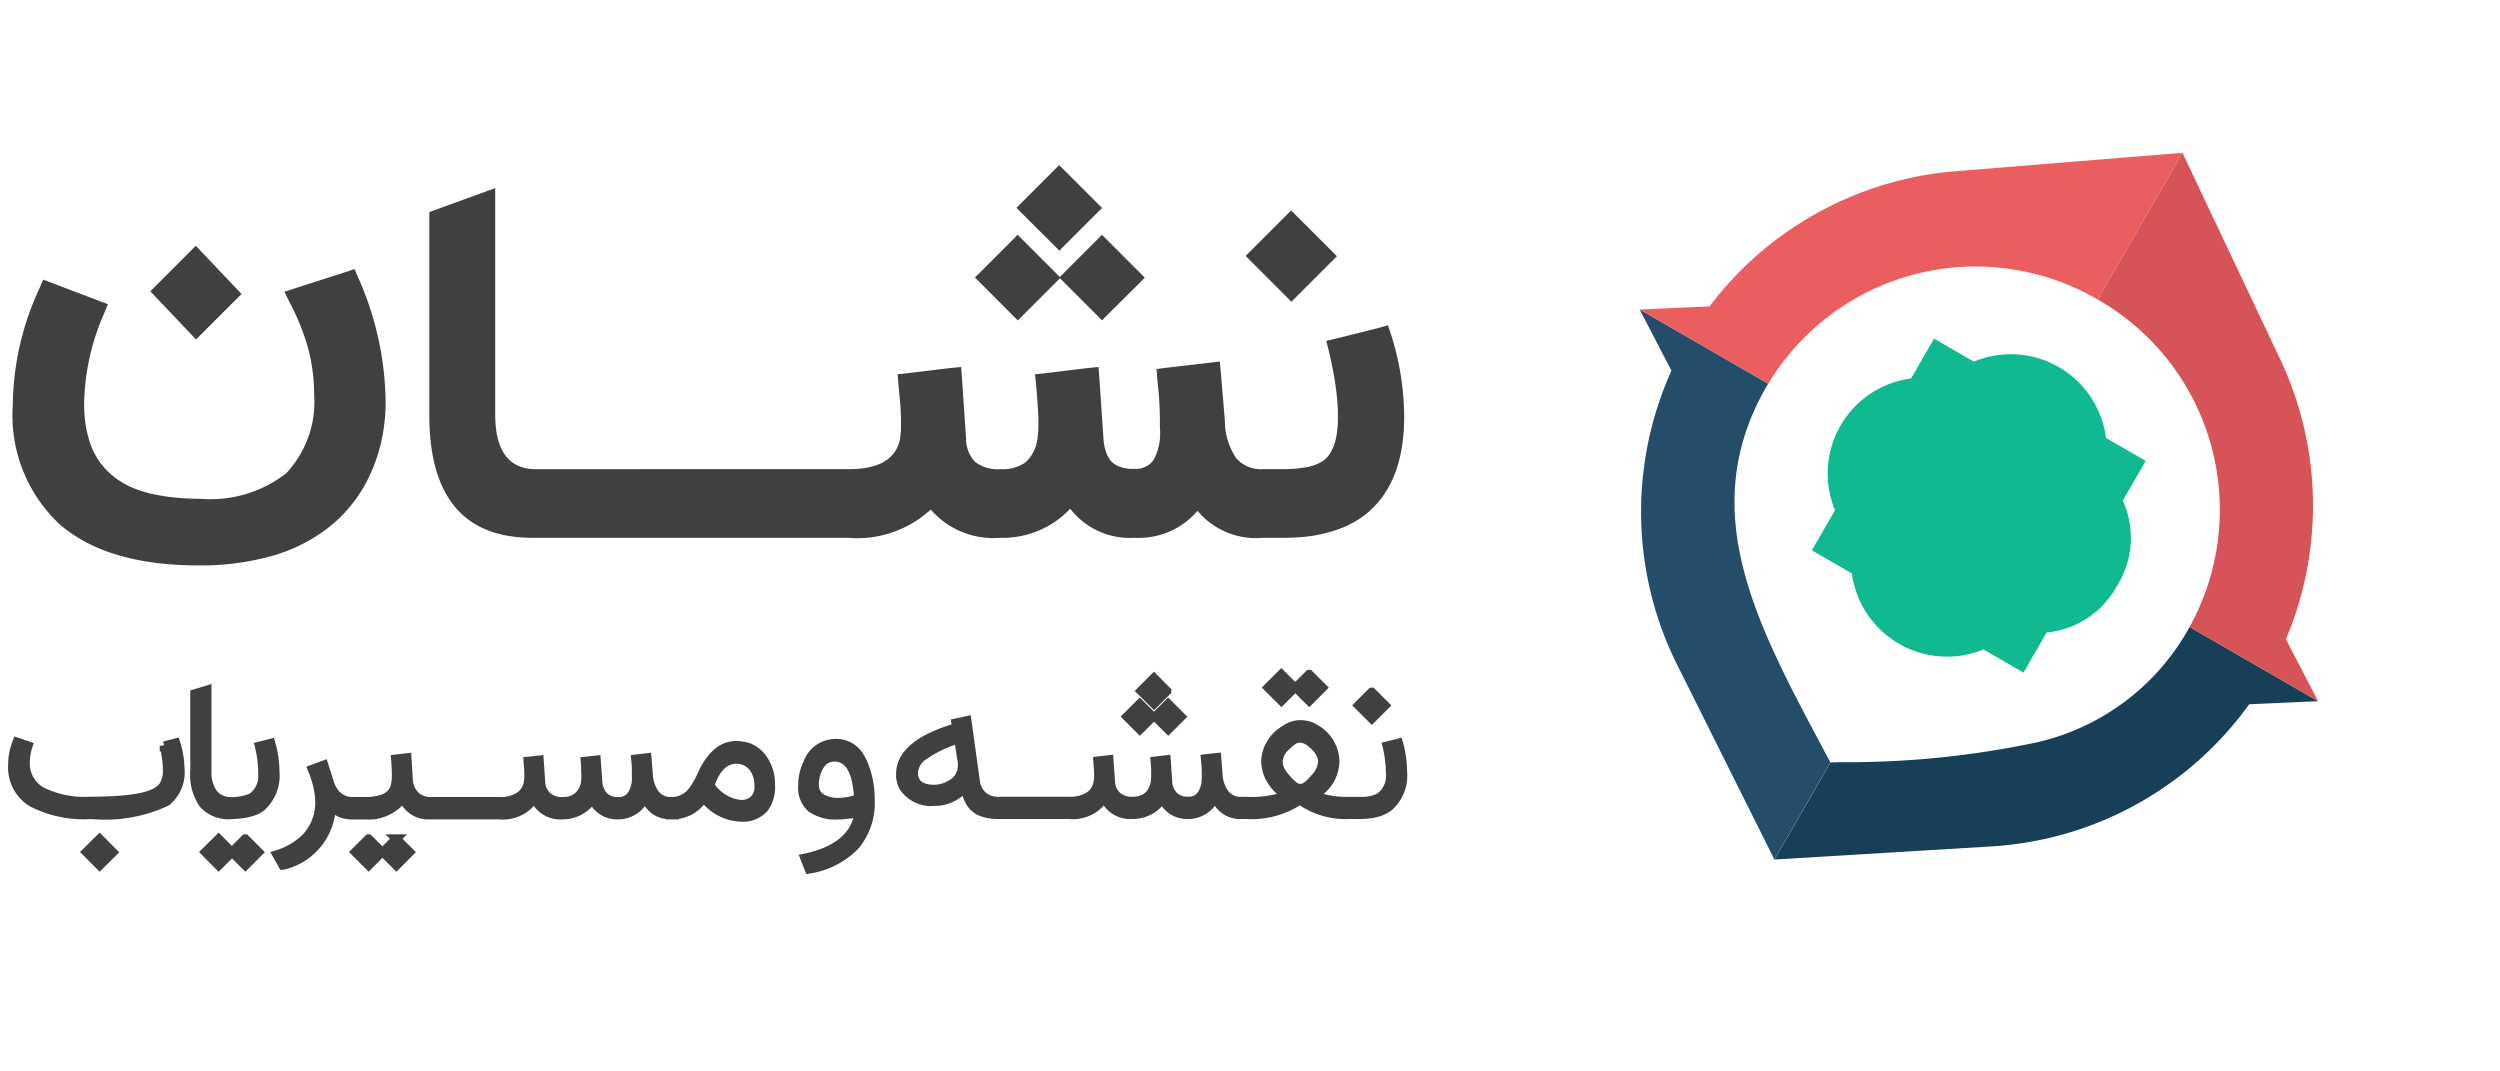
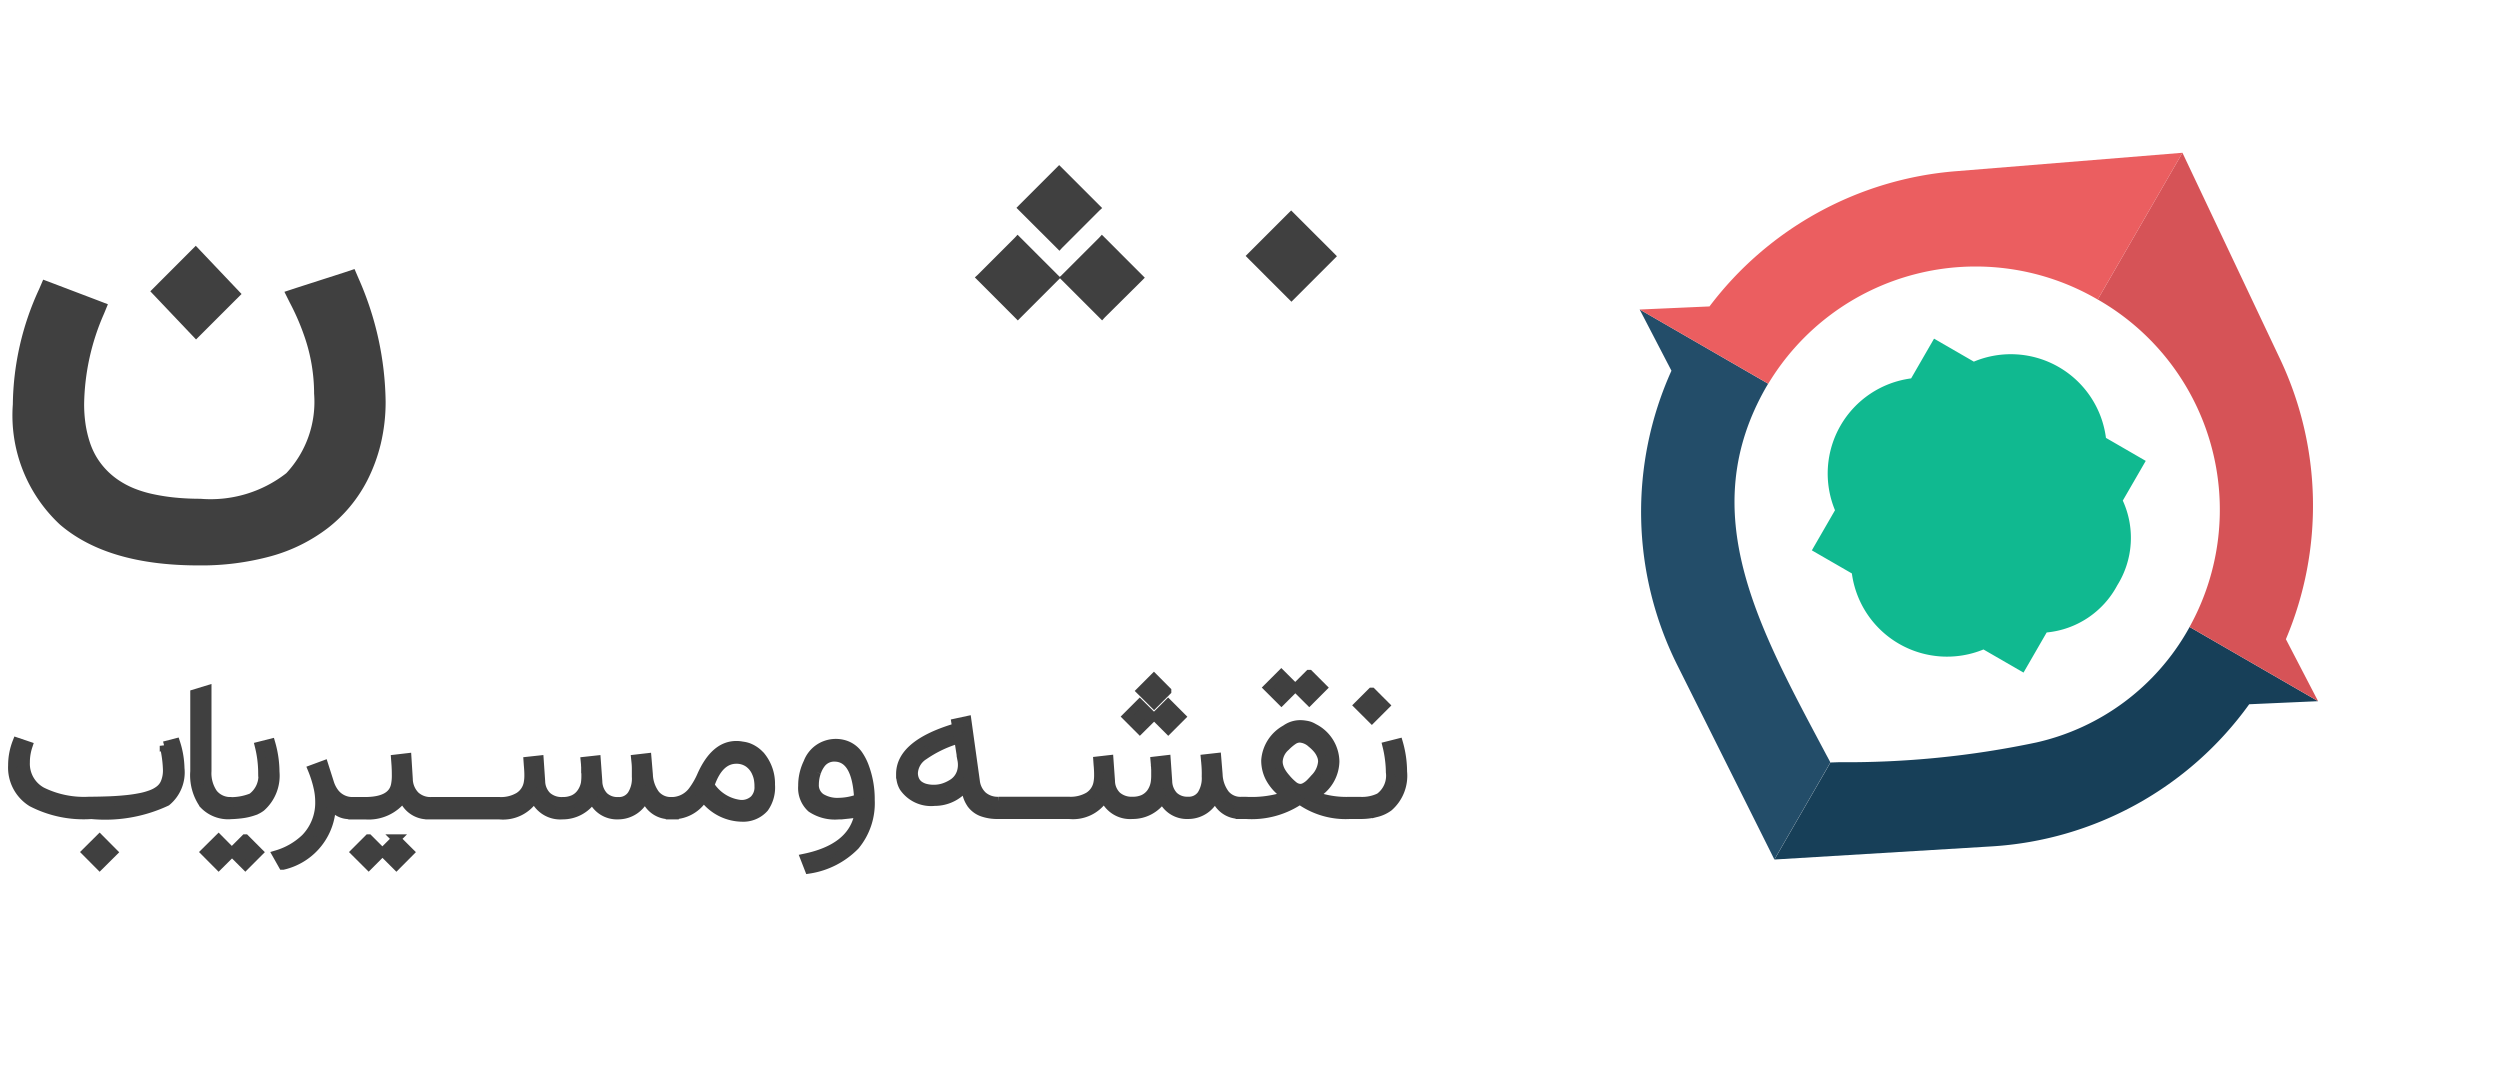
<svg xmlns="http://www.w3.org/2000/svg" width="84" height="36" viewBox="0 0 84 36" fill="none">
  <g filter="url(#a)">
    <path d="M77.992 21.424a12.618 12.618 0 0 0-.413-9.844L73.992 4l-8.36.683a12.62 12.62 0 0 0-8.73 4.56l-1.931.087a1.026 1.026 0 0 0-.865 1.498l.871 1.677a12.549 12.549 0 0 0 .427 10.336L58.978 30l7.99-.482a12.552 12.552 0 0 0 9.164-4.798l1.888-.084a1.025 1.025 0 0 0 .864-1.499l-.892-1.713Z" fill="#fff" />
  </g>
  <path d="M71.14 19.667a3.01 3.01 0 0 0 .186-2.847l.771-1.334-1.337-.773a3.222 3.222 0 0 0-4.439-2.562l-1.337-.772-.77 1.335a3.224 3.224 0 0 0-2.558 4.43l-.778 1.348 1.345.776a3.226 3.226 0 0 0 4.422 2.554l1.345.777.778-1.348a3.008 3.008 0 0 0 2.372-1.584Z" fill="#10B990" />
  <path d="M61.502 25.619a24.793 24.793 0 0 0-.138-.258c-2.261-4.26-4.462-8.128-2.006-12.381l.053-.088-4.319-2.494 1.069 2.058a11.52 11.52 0 0 0 .2 9.9l3.258 6.523 1.881-3.26h.002Z" fill="#234D69" />
  <path d="M73.57 21.066c-.017.03-.032.061-.05.091a7.844 7.844 0 0 1-5.098 3.79c-2.179.46-4.4.682-6.627.663l-.291.01-1.882 3.26 7.278-.44a11.517 11.517 0 0 0 8.673-4.777l2.316-.103-4.319-2.494Z" fill="#173F58" />
  <path d="M70.485 10.064a8.133 8.133 0 0 1 3.084 11.002l4.319 2.494-1.082-2.083a11.52 11.52 0 0 0-.206-9.437l-3.27-6.907-2.848 4.932h.002Z" fill="#D65357" />
  <path d="m70.483 10.065 2.848-4.932-7.617.62a11.52 11.52 0 0 0-8.275 4.543l-2.345.104 4.32 2.493a8.133 8.133 0 0 1 11.07-2.828Z" fill="#EB5E60" />
  <path d="m3.347 28.186-.446.443.447.45.446-.443-.447-.45Zm2.17-3.126c.063.267.1.538.108.811.003.138-.02.276-.07.406a.595.595 0 0 1-.21.275c-.08.06-.17.107-.263.141-.12.045-.242.08-.367.103a4.82 4.82 0 0 1-.47.07 9.292 9.292 0 0 1-.57.04c-.206.007-.43.014-.677.014-.55.031-1.1-.08-1.594-.324a1.062 1.062 0 0 1-.55-.979c-.001-.19.03-.377.09-.557l-.373-.126c-.098.25-.149.516-.148.784a1.37 1.37 0 0 0 .648 1.24c.615.317 1.305.46 1.996.412h.01a4.859 4.859 0 0 0 2.519-.437 1.273 1.273 0 0 0 .453-1.118 2.953 2.953 0 0 0-.145-.854l-.387.1Zm2.722 3.124-.445.445.449.449.444-.445-.448-.449Zm-.894.003-.446.442.447.45.445-.442-.446-.45Zm.395-.811h-.117c.167 0 .333-.01.498-.031.131-.016.26-.046.385-.088a.88.88 0 0 0 .268-.138 1.412 1.412 0 0 0 .467-1.183 3.549 3.549 0 0 0-.141-.964l-.387.098c.071.288.109.582.112.879a.906.906 0 0 1-.362.85 1.878 1.878 0 0 1-.84.13h.153a.73.73 0 0 1-.613-.268 1.2 1.2 0 0 1-.207-.752v-2.725l-.413.126v2.606c-.031.393.075.784.3 1.107a1.132 1.132 0 0 0 .895.353h.002Zm5.573.808-.445.445.45.45.444-.446-.45-.449Zm-.93 0-.445.445.449.448.444-.445-.448-.448Z" fill="#404040" stroke="#404040" stroke-width=".3" />
  <path d="M23.872 26.334c.196-.547.485-.821.869-.822a.702.702 0 0 1 .404.118.77.77 0 0 1 .272.344.91.91 0 0 1 .064.21c.013.08.02.16.019.24a.592.592 0 0 1-.162.445.62.62 0 0 1-.453.159 1.394 1.394 0 0 1-.99-.583l-.044-.05.021-.061Zm1.71-.901a1.029 1.029 0 0 0-.456-.326.99.99 0 0 0-.19-.041.96.96 0 0 0-.21-.019c-.47.008-.848.337-1.145.99a2.607 2.607 0 0 1-.29.514.886.886 0 0 1-.663.378h-.063a.668.668 0 0 1-.544-.233 1.182 1.182 0 0 1-.234-.667l-.048-.57-.382.044.012.115c.008.074.011.144.011.219v.263c.015.213-.038.426-.151.607a.515.515 0 0 1-.46.223.656.656 0 0 1-.481-.174.752.752 0 0 1-.2-.5l-.052-.72-.374.041.011.115v.034c0 .014.004.026.004.037v.069a.1.1 0 0 1 .004.034v.033l.003.033v.104c.002.092-.003.184-.015.276a.826.826 0 0 1-.145.337.645.645 0 0 1-.256.211.869.869 0 0 1-.363.07.743.743 0 0 1-.523-.175.726.726 0 0 1-.214-.5l-.049-.72-.378.041.008.115c.011.126.019.241.019.345.002.092-.005.184-.022.275a.688.688 0 0 1-.316.463 1.177 1.177 0 0 1-.647.156H14.49a.749.749 0 0 1-.54-.196.82.82 0 0 1-.23-.556l-.045-.719-.385.045.014.189c.008.111.011.23.011.352a1.55 1.55 0 0 1-.026.319c-.069.378-.413.566-1.032.566h-.404a.75.75 0 0 1-.608-.289 1.079 1.079 0 0 1-.174-.34l-.19-.597-.389.144c.077.188.14.38.186.578a2.2 2.2 0 0 1 .063.511 1.706 1.706 0 0 1-.479 1.226 2.356 2.356 0 0 1-.958.555l.2.355h.007a2.098 2.098 0 0 0 1.608-1.79l.03-.222a.69.69 0 0 0 .455.3c.082.013.165.02.249.019v.003h.422a1.436 1.436 0 0 0 1.263-.574l.088.156a.88.88 0 0 0 .819.413v.003h2.326a1.24 1.24 0 0 0 1.185-.577.937.937 0 0 0 .941.577 1.191 1.191 0 0 0 1.012-.544.887.887 0 0 0 .86.544.98.98 0 0 0 .91-.614.847.847 0 0 0 .841.608v.006h.138v-.003a1.21 1.21 0 0 0 .908-.474l.08-.093.083.09a1.627 1.627 0 0 0 1.193.558.94.94 0 0 0 .757-.315c.158-.226.233-.5.211-.774.01-.339-.1-.67-.307-.937Zm2.599 1.949h.037a.432.432 0 0 0 .05 0l.064-.007.076-.008.09-.009.105-.012.117-.015.159-.017-.044.155c-.183.698-.781 1.152-1.793 1.364l.144.37a2.745 2.745 0 0 0 1.547-.793 2.23 2.23 0 0 0 .508-1.53 3.118 3.118 0 0 0-.203-1.143 1.79 1.79 0 0 0-.172-.34.879.879 0 0 0-.48-.374 1.013 1.013 0 0 0-.878.134.995.995 0 0 0-.363.47 1.737 1.737 0 0 0-.176.782.904.904 0 0 0 .291.74c.272.181.597.263.921.233Zm-.745-1.436a.977.977 0 0 1 .138-.271.55.55 0 0 1 .46-.235c.481 0 .751.435.809 1.307l.004.087-.08.025a2.017 2.017 0 0 1-.582.098 1.05 1.05 0 0 1-.602-.15.513.513 0 0 1-.219-.454 1.27 1.27 0 0 1 .071-.407h.001Zm11.813-2.298-.43.43.434.434.43-.43-.434-.434Zm-.516.434-.437-.434-.43.43.433.434.434-.43Zm.473-.864-.434-.437-.433.434.437.434.43-.43Zm4.781-.561-.445.445.449.448.444-.445-.448-.448Zm-.935.001-.444.444.448.447.444-.444-.448-.447Z" fill="#404040" stroke="#404040" stroke-width=".3" />
  <path d="m46.99 24.966-.388.098a3.7 3.7 0 0 1 .084.46c.018.139.028.28.029.42a.905.905 0 0 1-.362.85 1.335 1.335 0 0 1-.66.13h-.336a3.154 3.154 0 0 1-1.013-.127l-.18-.065.148-.12a1.303 1.303 0 0 0 .542-1.024 1.283 1.283 0 0 0-.709-1.125.786.786 0 0 0-.134-.066.765.765 0 0 0-.152-.035.94.94 0 0 0-.17-.015.834.834 0 0 0-.492.16 1.292 1.292 0 0 0-.67 1.041c-.001.199.044.394.133.572.099.19.236.357.403.492l.14.116-.166.068c-.38.105-.775.148-1.17.127h-.159a.667.667 0 0 1-.543-.235 1.17 1.17 0 0 1-.235-.666l-.047-.571-.384.043.011.116a3.886 3.886 0 0 1 .018.48c.014.214-.039.427-.152.609a.52.52 0 0 1-.459.22.66.66 0 0 1-.482-.174.748.748 0 0 1-.199-.499l-.05-.72-.377.044.01.115v.033a.166.166 0 0 1 .004.036.166.166 0 0 1 .004.037v.033a.194.194 0 0 1 .003.035v.067a.22.22 0 0 1 0 .035v.069c.002.092-.004.184-.018.275a.825.825 0 0 1-.14.337.66.66 0 0 1-.258.21.863.863 0 0 1-.362.068.75.75 0 0 1-.523-.175.71.71 0 0 1-.215-.501l-.051-.72-.377.043.008.116c.012.123.018.238.018.344.002.092-.005.184-.022.275a.687.687 0 0 1-.314.463 1.21 1.21 0 0 1-.648.156h-2.374a.771.771 0 0 1-.532-.177.798.798 0 0 1-.25-.506l-.282-2.027-.372.08.01.061.012.094-.087.026c-1.196.367-1.794.88-1.794 1.537a1 1 0 0 0 .027.244.72.72 0 0 0 .081.201 1.114 1.114 0 0 0 1.033.474 1.31 1.31 0 0 0 .9-.351l.138-.123.04.18c.028.15.091.29.184.41a.786.786 0 0 0 .35.244c.164.056.337.083.512.08h2.4a1.24 1.24 0 0 0 1.182-.575.935.935 0 0 0 .94.575 1.193 1.193 0 0 0 1.014-.543.889.889 0 0 0 .861.543.978.978 0 0 0 .912-.615.84.84 0 0 0 .835.61v.005h.2a2.891 2.891 0 0 0 1.74-.444l.064-.051.065.05c.48.322 1.05.478 1.625.445h.329c.19.003.378-.019.561-.065a1.17 1.17 0 0 0 .409-.191 1.388 1.388 0 0 0 .467-1.184 3.54 3.54 0 0 0-.138-.962Zm-14.712 1.037a.689.689 0 0 1-.285.33 1.303 1.303 0 0 1-.302.139c-.1.03-.205.046-.31.046a1.088 1.088 0 0 1-.285-.034.649.649 0 0 1-.217-.101.437.437 0 0 1-.138-.172.569.569 0 0 1-.049-.243.743.743 0 0 1 .35-.584 4 4 0 0 1 1.033-.512h.011l.127-.044.018.13.014.098.076.482a.854.854 0 0 1-.041.465h-.002Zm11.575.44a.327.327 0 0 1-.162.046.394.394 0 0 1-.228-.088 1.803 1.803 0 0 1-.26-.259 1.382 1.382 0 0 1-.138-.184.802.802 0 0 1-.087-.187.61.61 0 0 1-.03-.186.712.712 0 0 1 .25-.5c.076-.079.16-.15.252-.213a.408.408 0 0 1 .221-.072c.149.01.29.072.398.174.073.058.14.123.2.194a.805.805 0 0 1 .124.206c.03.069.045.143.045.217a.884.884 0 0 1-.26.557 3.224 3.224 0 0 1-.169.181.74.74 0 0 1-.156.114Zm2.237-3.188-.445.444.449.448.444-.444-.448-.448Z" fill="#404040" stroke="#404040" stroke-width=".3" />
  <path d="m6.587 11.406 1.529-1.528-1.538-1.62-.13.13-1.398 1.4 1.537 1.618Z" fill="#404040" />
  <path d="m11.912 9.04-.338.113-1.624.522-.394.13.178.358c.176.331.328.675.455 1.028a5.909 5.909 0 0 1 .365 2.038 3.51 3.51 0 0 1-.934 2.67c-.82.64-1.85.946-2.887.86-.3 0-.581-.014-.844-.04a6.634 6.634 0 0 1-.737-.114 3.874 3.874 0 0 1-.634-.19 2.884 2.884 0 0 1-.525-.276 2.478 2.478 0 0 1-.751-.784 2.51 2.51 0 0 1-.23-.514 3.84 3.84 0 0 1-.138-.593 4.613 4.613 0 0 1-.047-.68 7.801 7.801 0 0 1 .666-3.023l.132-.322-.338-.13-1.492-.567-.344-.13-.138.322a9.454 9.454 0 0 0-.882 3.87 5.012 5.012 0 0 0 1.583 4.038c1.065.914 2.617 1.372 4.656 1.372a8.855 8.855 0 0 0 2.45-.314 5.57 5.57 0 0 0 1.9-.945c.544-.424.99-.96 1.308-1.572.208-.404.365-.83.47-1.272.107-.46.161-.93.159-1.403a10.52 10.52 0 0 0-.91-4.138l-.135-.315Zm23.583-.717.102.103.094-.103 1.239-1.239.103-.094-.103-.102-1.239-1.239-.103-.102-.102.102-1.231 1.231-.102.103.102.102 1.24 1.238Z" fill="#404040" />
  <path d="m34.096 10.664.103.103.102-.103 1.23-1.23.047-.047.038-.038.037.038.037.037 1.239 1.239.102.102.093-.102 1.24-1.23.101-.103-.102-.102-1.239-1.24-.102-.101-.093.102-1.24 1.239-.046.046-.038.028-.027-.028-.047-.046-1.24-1.24-.102-.101-.093.102-1.239 1.239-.102.093.102.102 1.239 1.241Zm9.165-.656.131.13.131-.13 1.268-1.268.13-.131-.13-.131-1.278-1.277-.13-.13-.131.13-1.268 1.268-.13.13.13.132 1.277 1.277Z" fill="#404040" />
-   <path d="m46.74 11.244-.104-.314-.314.088-1.42.356-.34.079.087.34a14 14 0 0 1 .166.796c.046.259.081.505.105.74.023.236.035.464.035.684 0 .79-.189 1.295-.567 1.515a1.603 1.603 0 0 1-.518.174 4.157 4.157 0 0 1-.762.061h-.688a1.083 1.083 0 0 1-.88-.365 2.23 2.23 0 0 1-.383-1.247l-.138-1.646-.035-.358-.357.044-1.437.165-.331.044.026.331.052.531a12.973 12.973 0 0 1 .035 1.107c.038.373-.033.748-.207 1.08a.734.734 0 0 1-.652.305 1.332 1.332 0 0 1-.563-.1.69.69 0 0 1-.327-.326 1.597 1.597 0 0 1-.148-.62l-.138-2.021-.026-.357-.366.036-1.428.174-.34.035.034.34.044.53c.006.082.008.134.008.157a2.936 2.936 0 0 1 .018.314c.006.049.009.098.009.148v.157c.004.181-.008.362-.035.54a1.27 1.27 0 0 1-.393.768 1.291 1.291 0 0 1-.836.234 1.265 1.265 0 0 1-.863-.243 1.151 1.151 0 0 1-.305-.811l-.137-2.021-.026-.357-.367.035-1.437.174-.33.035.026.34.051.531c.024.279.036.537.035.776a2.97 2.97 0 0 1-.035.54c-.137.668-.712 1.002-1.725 1.002H18.006c-.912 0-1.368-.616-1.367-1.847V6.32l-2.214.805v6.815c0 2.753 1.156 4.13 3.468 4.13h10.6a3.643 3.643 0 0 0 2.78-.95 2.779 2.779 0 0 0 2.334.95 3.115 3.115 0 0 0 2.352-.976 2.532 2.532 0 0 0 2.161.976 2.595 2.595 0 0 0 2.117-.906 2.559 2.559 0 0 0 2.203.906h.67c.227 0 .443-.008.65-.026a4.698 4.698 0 0 0 1.133-.236 3.261 3.261 0 0 0 .928-.476c.906-.686 1.36-1.798 1.36-3.337a9.293 9.293 0 0 0-.44-2.75Z" fill="#404040" />
  <defs>
    <filter id="a" x="48.991" y="0" width="35.009" height="36" filterUnits="userSpaceOnUse" color-interpolation-filters="sRGB" />
  </defs>
</svg>